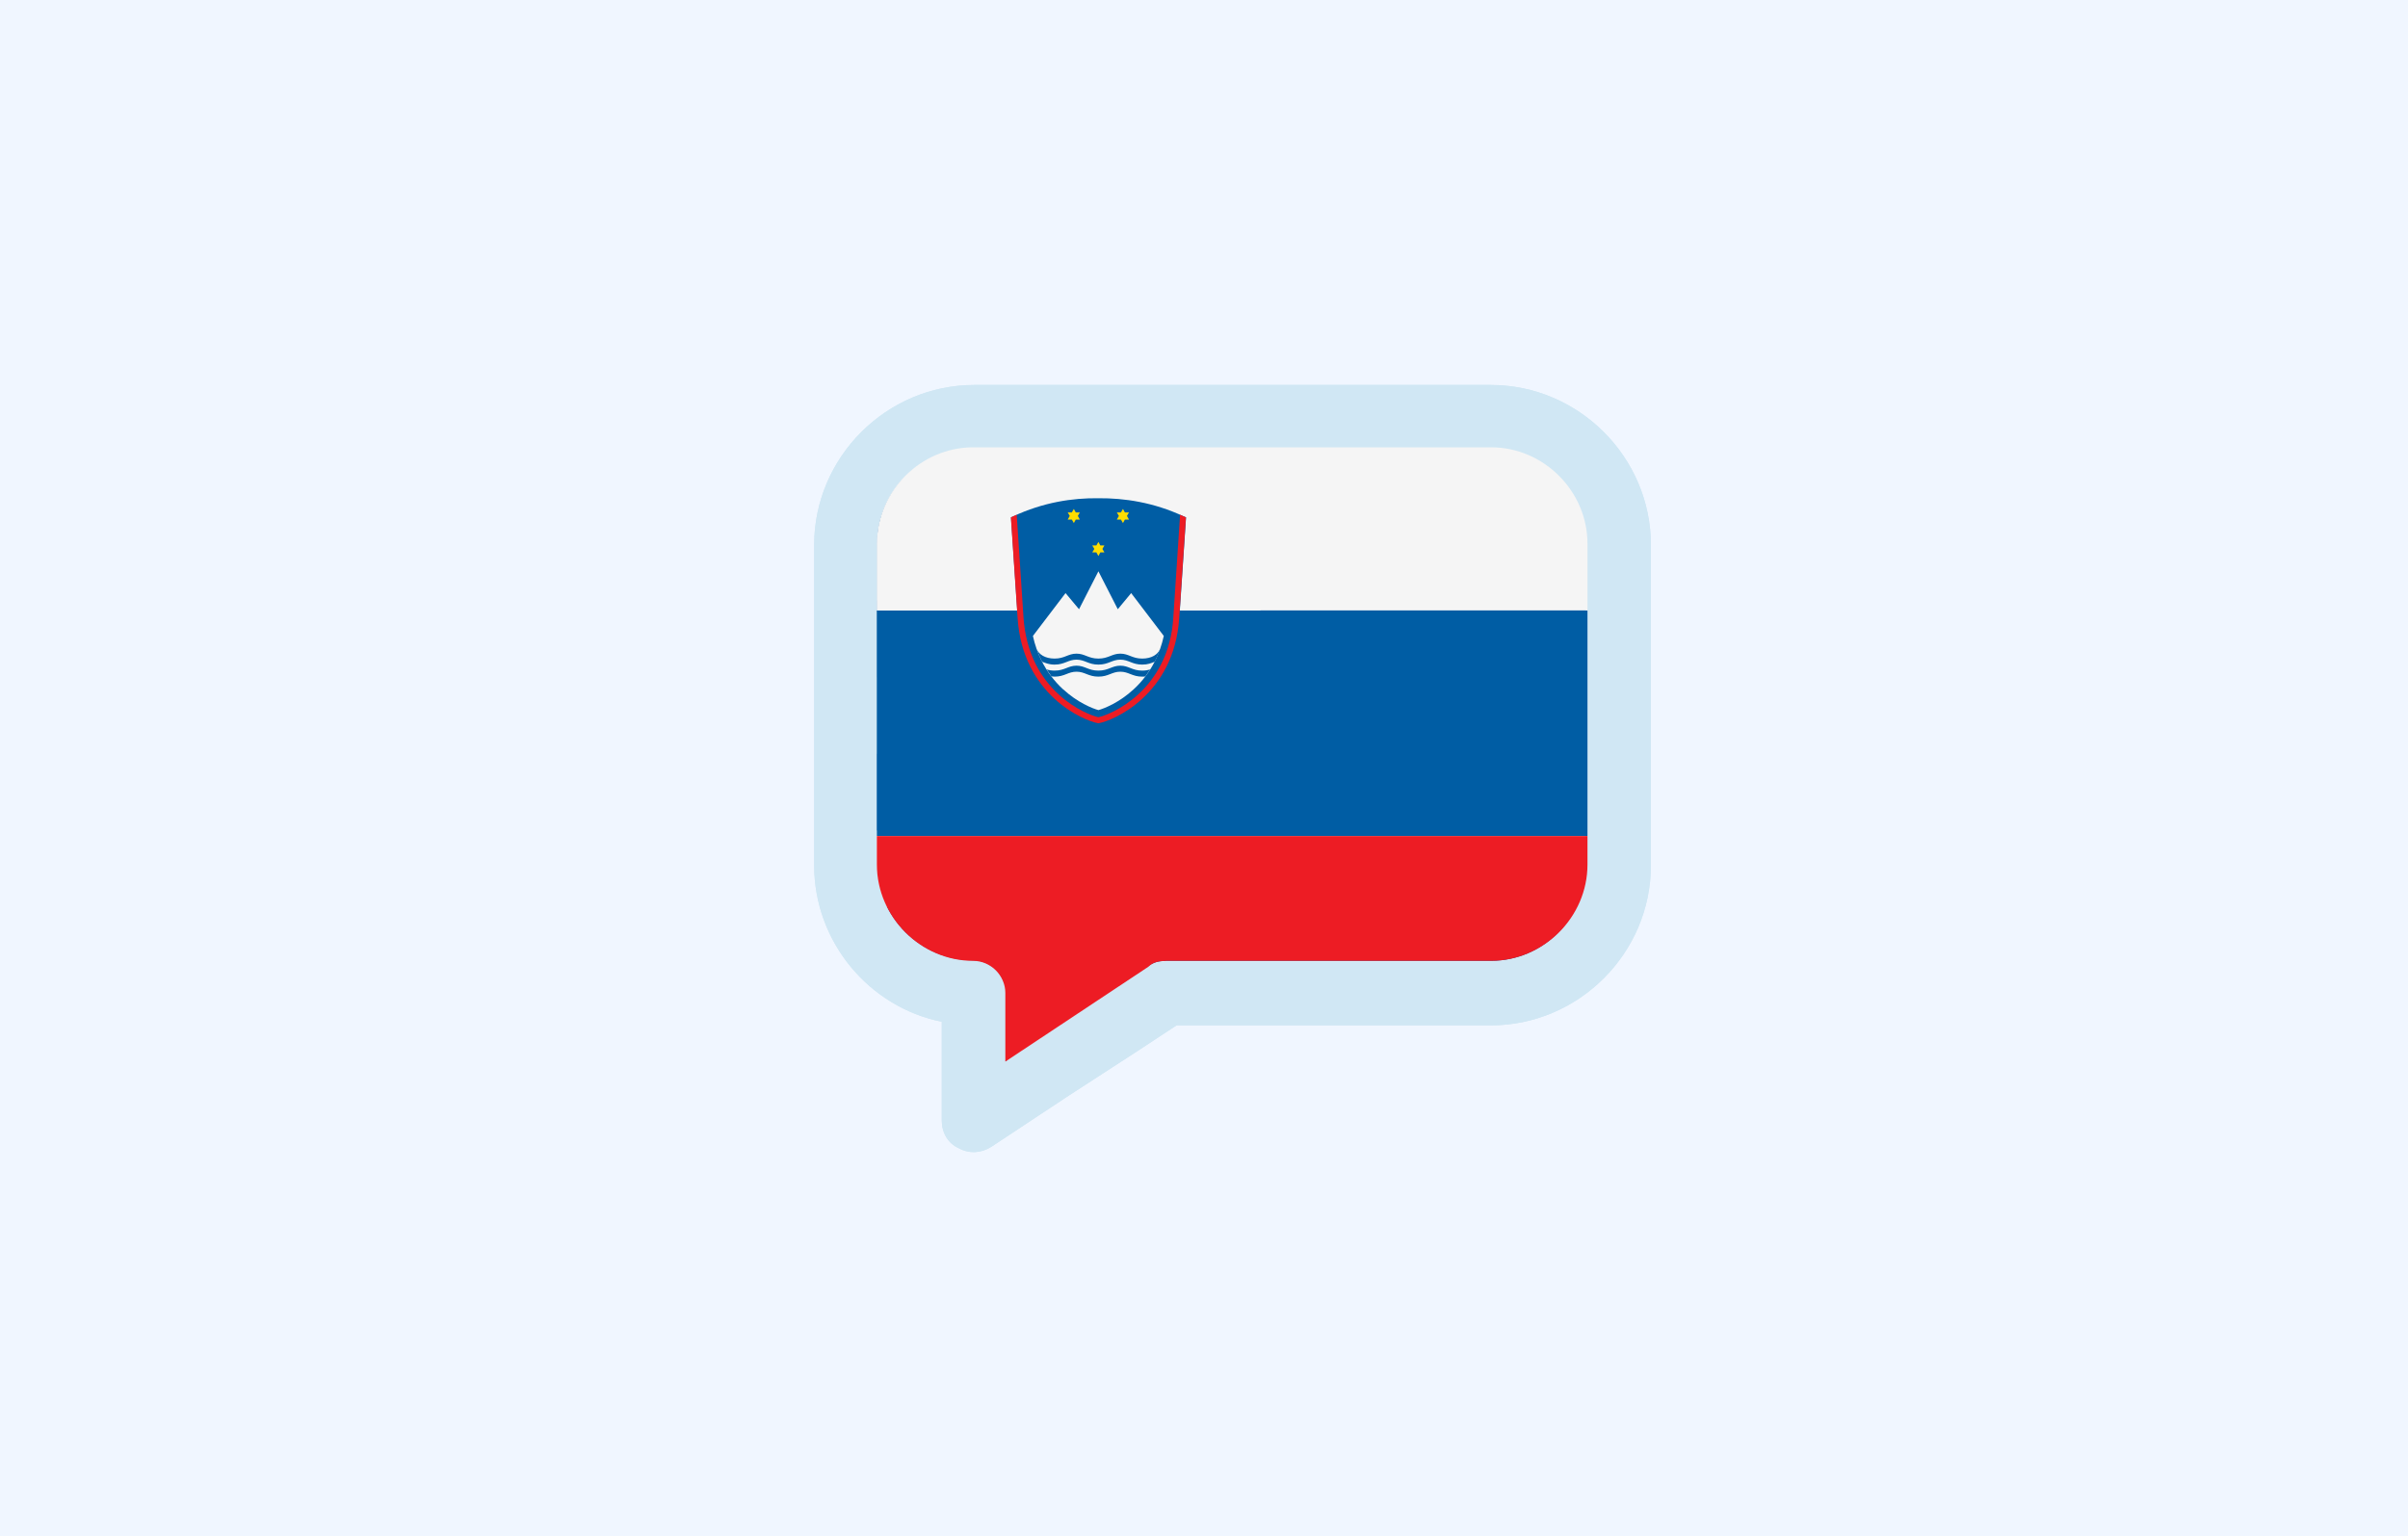
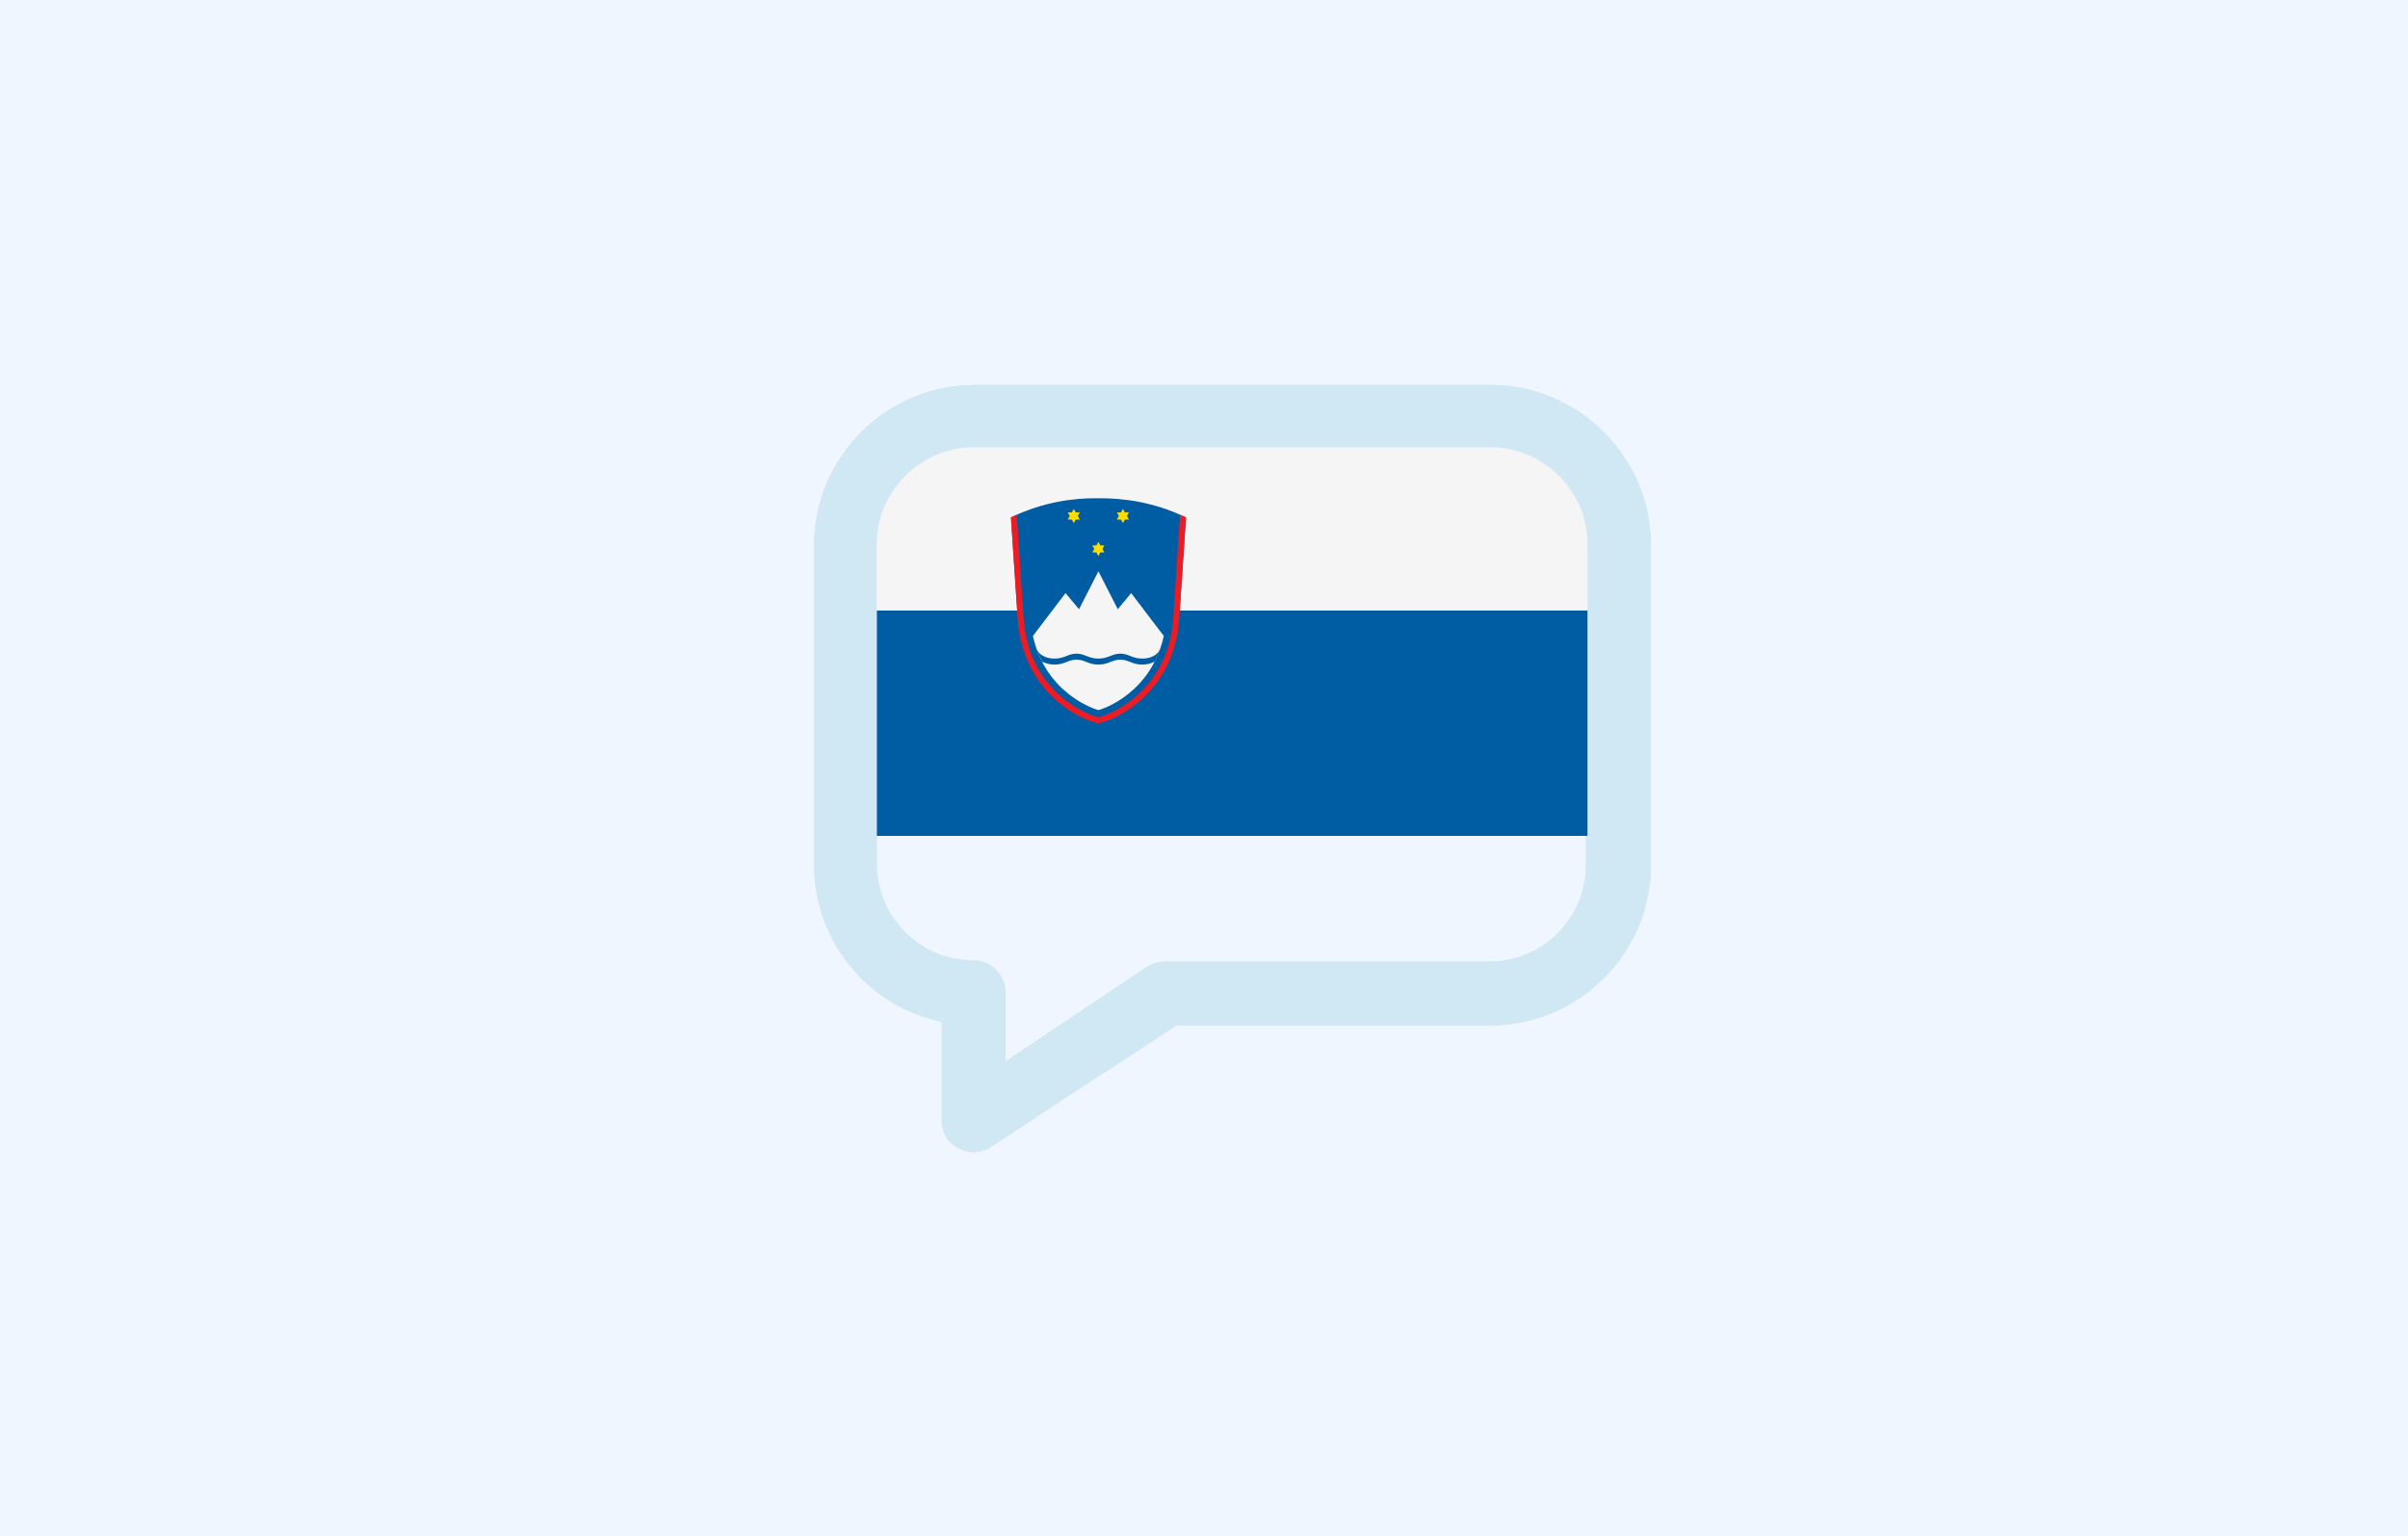
<svg xmlns="http://www.w3.org/2000/svg" id="Calque_2" viewBox="0 0 200 127.6">
  <defs>
    <style>.cls-1{clip-path:url(#clippath);}.cls-2{fill:none;}.cls-2,.cls-3,.cls-4,.cls-5,.cls-6,.cls-7,.cls-8,.cls-9{stroke-width:0px;}.cls-10{clip-path:url(#clippath-2);}.cls-3{fill:#d0e7f4;}.cls-4{fill:#ed1c24;}.cls-5{fill:#fd0;}.cls-6{fill:#f0f6ff;}.cls-7{fill:#f5f5f5;}.cls-8{fill:#0055a4;}.cls-9{fill:#005da4;}</style>
    <clipPath id="clippath">
-       <path class="cls-2" d="M96.82,79.82h27.03c4.36,0,8-3.64,8-8v-26.66c0-4.36-3.64-8-8-8h-43.02c-4.36,0-8,3.64-8,8v26.66c0,4.36,3.64,8,8,8,1.45,0,2.67,1.21,2.67,2.67v5.7l11.88-7.88c.36-.36.85-.48,1.45-.48Z" />
-     </clipPath>
+       </clipPath>
    <clipPath id="clippath-2">
      <path class="cls-2" d="M96.82,79.82h27.03c4.36,0,8-3.64,8-8v-26.66c0-4.36-3.64-8-8-8h-43.02c-4.36,0-8,3.64-8,8v26.66c0,4.36,3.64,8,8,8,1.45,0,2.67,1.21,2.67,2.67v5.7l11.88-7.88c.36-.36.85-.48,1.45-.48Z" />
    </clipPath>
  </defs>
  <g id="Calque_2-2">
    <rect class="cls-6" width="200" height="127.6" />
    <path class="cls-3" d="M83.52,88.18v-5.7c0-1.5-1.2-2.7-2.7-2.7-4.4,0-8-3.6-8-8v-26.5c0-4.4,3.6-8,8-8h42.9c4.4,0,8,3.6,8,8v26.6c0,4.4-3.6,8-8,8h-26.9c-.5,0-1,.1-1.5.4l-11.8,7.9ZM94.22,87.48l3.5-2.3h26.1c7.3,0,13.3-6,13.3-13.3v-26.6c0-7.3-6-13.3-13.3-13.3h-42.9c-7.3,0-13.3,6-13.3,13.3v26.6c0,6.4,4.6,11.8,10.6,13v8.2c0,1,.5,1.9,1.4,2.3.9.5,1.9.4,2.7-.1l6.5-4.3,5.4-3.5Z" />
    <g class="cls-1">
      <rect class="cls-8" x="72.86" y="37.16" width="82.28" height="6.36" />
      <rect class="cls-7" x="72.86" y="43.52" width="82.28" height="6.37" />
      <rect class="cls-8" x="72.86" y="49.89" width="82.28" height="6.37" />
      <rect class="cls-7" x="72.86" y="56.25" width="82.28" height="6.37" />
      <rect class="cls-8" x="72.86" y="62.62" width="82.28" height="6.37" />
-       <rect class="cls-8" x="72.86" y="37.16" width="31.83" height="31.83" />
      <rect class="cls-7" x="72.86" y="68.99" width="82.28" height="6.37" />
      <rect class="cls-8" x="72.86" y="75.35" width="82.28" height="6.37" />
      <rect class="cls-8" x="72.86" y="88.08" width="59.02" height="6.37" />
      <rect class="cls-7" x="72.86" y="81.72" width="82.28" height="6.37" />
      <rect class="cls-7" x="72.86" y="49.89" width="31.83" height="6.37" />
-       <rect class="cls-7" x="85.59" y="37.16" width="6.37" height="31.83" />
    </g>
    <path class="cls-3" d="M83.52,88.18v-5.7c0-1.5-1.2-2.7-2.7-2.7-4.4,0-8-3.6-8-8v-26.5c0-4.4,3.6-8,8-8h42.9c4.4,0,8,3.6,8,8v26.6c0,4.4-3.6,8-8,8h-26.9c-.5,0-1,.1-1.5.4l-11.8,7.9ZM94.22,87.48l3.5-2.3h26.1c7.3,0,13.3-6,13.3-13.3v-26.6c0-7.3-6-13.3-13.3-13.3h-42.9c-7.3,0-13.3,6-13.3,13.3v26.6c0,6.4,4.6,11.8,10.6,13v8.2c0,1,.5,1.9,1.4,2.3.9.5,1.9.4,2.7-.1l6.5-4.3,5.4-3.5Z" />
    <g class="cls-10">
      <rect class="cls-9" x="67.62" y="50.71" width="66.54" height="18.73" />
-       <rect class="cls-4" x="67.62" y="69.45" width="66.54" height="18.73" />
      <rect class="cls-7" x="67.62" y="31.98" width="66.54" height="18.73" />
      <path class="cls-9" d="M98.3,42.89c-2.48-1.16-4.93-1.52-7.07-1.5-2.15-.03-4.59.34-7.07,1.5-.12.06-.19.09-.19.09l.56,8.38c.43,6.4,5.51,8.52,6.68,8.72h.03s.03,0,.03,0c1.16-.2,6.25-2.32,6.68-8.72l.56-8.38s-.06-.03-.19-.09Z" />
      <path class="cls-4" d="M98.3,42.89c-.1-.04-.19-.09-.29-.13l-.03.52-.53,8.04c-.09,1.41-.43,2.71-1.01,3.85-.48.94-1.11,1.79-1.9,2.51-1.39,1.28-2.83,1.8-3.31,1.9-.48-.1-1.92-.62-3.31-1.9-.78-.72-1.42-1.56-1.9-2.51-.57-1.14-.91-2.44-1.01-3.85l-.53-8.04-.04-.52c-.1.04-.19.09-.29.13-.12.06-.19.09-.19.09l.56,8.38c.43,6.4,5.51,8.52,6.68,8.72h.03s.03,0,.03,0c1.16-.2,6.25-2.32,6.68-8.72l.56-8.38s-.06-.03-.19-.09Z" />
      <path class="cls-7" d="M88.3,57.26c1.18,1.09,2.42,1.59,2.93,1.73.51-.14,1.75-.64,2.93-1.73.73-.67,1.33-1.47,1.77-2.35.32-.64.57-1.34.73-2.08l-2.71-3.56-1.11,1.34-1.61-3.15-1.61,3.15-1.12-1.34-2.71,3.56c.16.74.41,1.44.73,2.08.44.88,1.04,1.67,1.77,2.35Z" />
      <polygon class="cls-5" points="91.56 45.6 91.73 45.31 91.39 45.31 91.23 45.02 91.06 45.31 90.72 45.31 90.89 45.6 90.72 45.89 91.06 45.89 91.23 46.19 91.39 45.89 91.73 45.89 91.56 45.6" />
      <polygon class="cls-5" points="89.52 42.86 89.69 42.57 89.35 42.57 89.19 42.28 89.02 42.57 88.68 42.57 88.85 42.86 88.68 43.16 89.02 43.16 89.19 43.45 89.35 43.16 89.69 43.16 89.52 42.86" />
      <polygon class="cls-5" points="92.93 42.86 92.76 42.57 93.1 42.57 93.27 42.28 93.43 42.57 93.77 42.57 93.6 42.86 93.77 43.16 93.43 43.16 93.27 43.45 93.1 43.16 92.76 43.16 92.93 42.86" />
-       <path class="cls-9" d="M94.87,55.71c-.84,0-1.12-.41-1.82-.41s-.98.41-1.82.41-1.12-.41-1.82-.41-.98.41-1.82.41c-.27,0-.48-.04-.66-.1.13.2.26.39.4.58.08,0,.17.02.26.02.84,0,1.12-.41,1.82-.41s.98.41,1.82.41,1.12-.41,1.82-.41.98.41,1.82.41c.09,0,.18,0,.26-.02.14-.19.27-.38.4-.58-.19.06-.4.1-.66.1Z" />
      <path class="cls-9" d="M96.36,53.9c-.18.46-.7.81-1.49.81-.84,0-1.12-.41-1.82-.41s-.98.41-1.82.41-1.12-.41-1.82-.41-.98.41-1.82.41c-.79,0-1.31-.35-1.49-.8.12.35.27.69.43,1.02,0,.01.01.03.02.04.29.11.58.24,1.04.24.84,0,1.12-.41,1.82-.41s.98.41,1.82.41,1.12-.41,1.82-.41.98.41,1.82.41c.46,0,.75-.12,1.04-.24,0-.01.02-.03.02-.04.16-.33.31-.66.43-1.02Z" />
    </g>
  </g>
</svg>